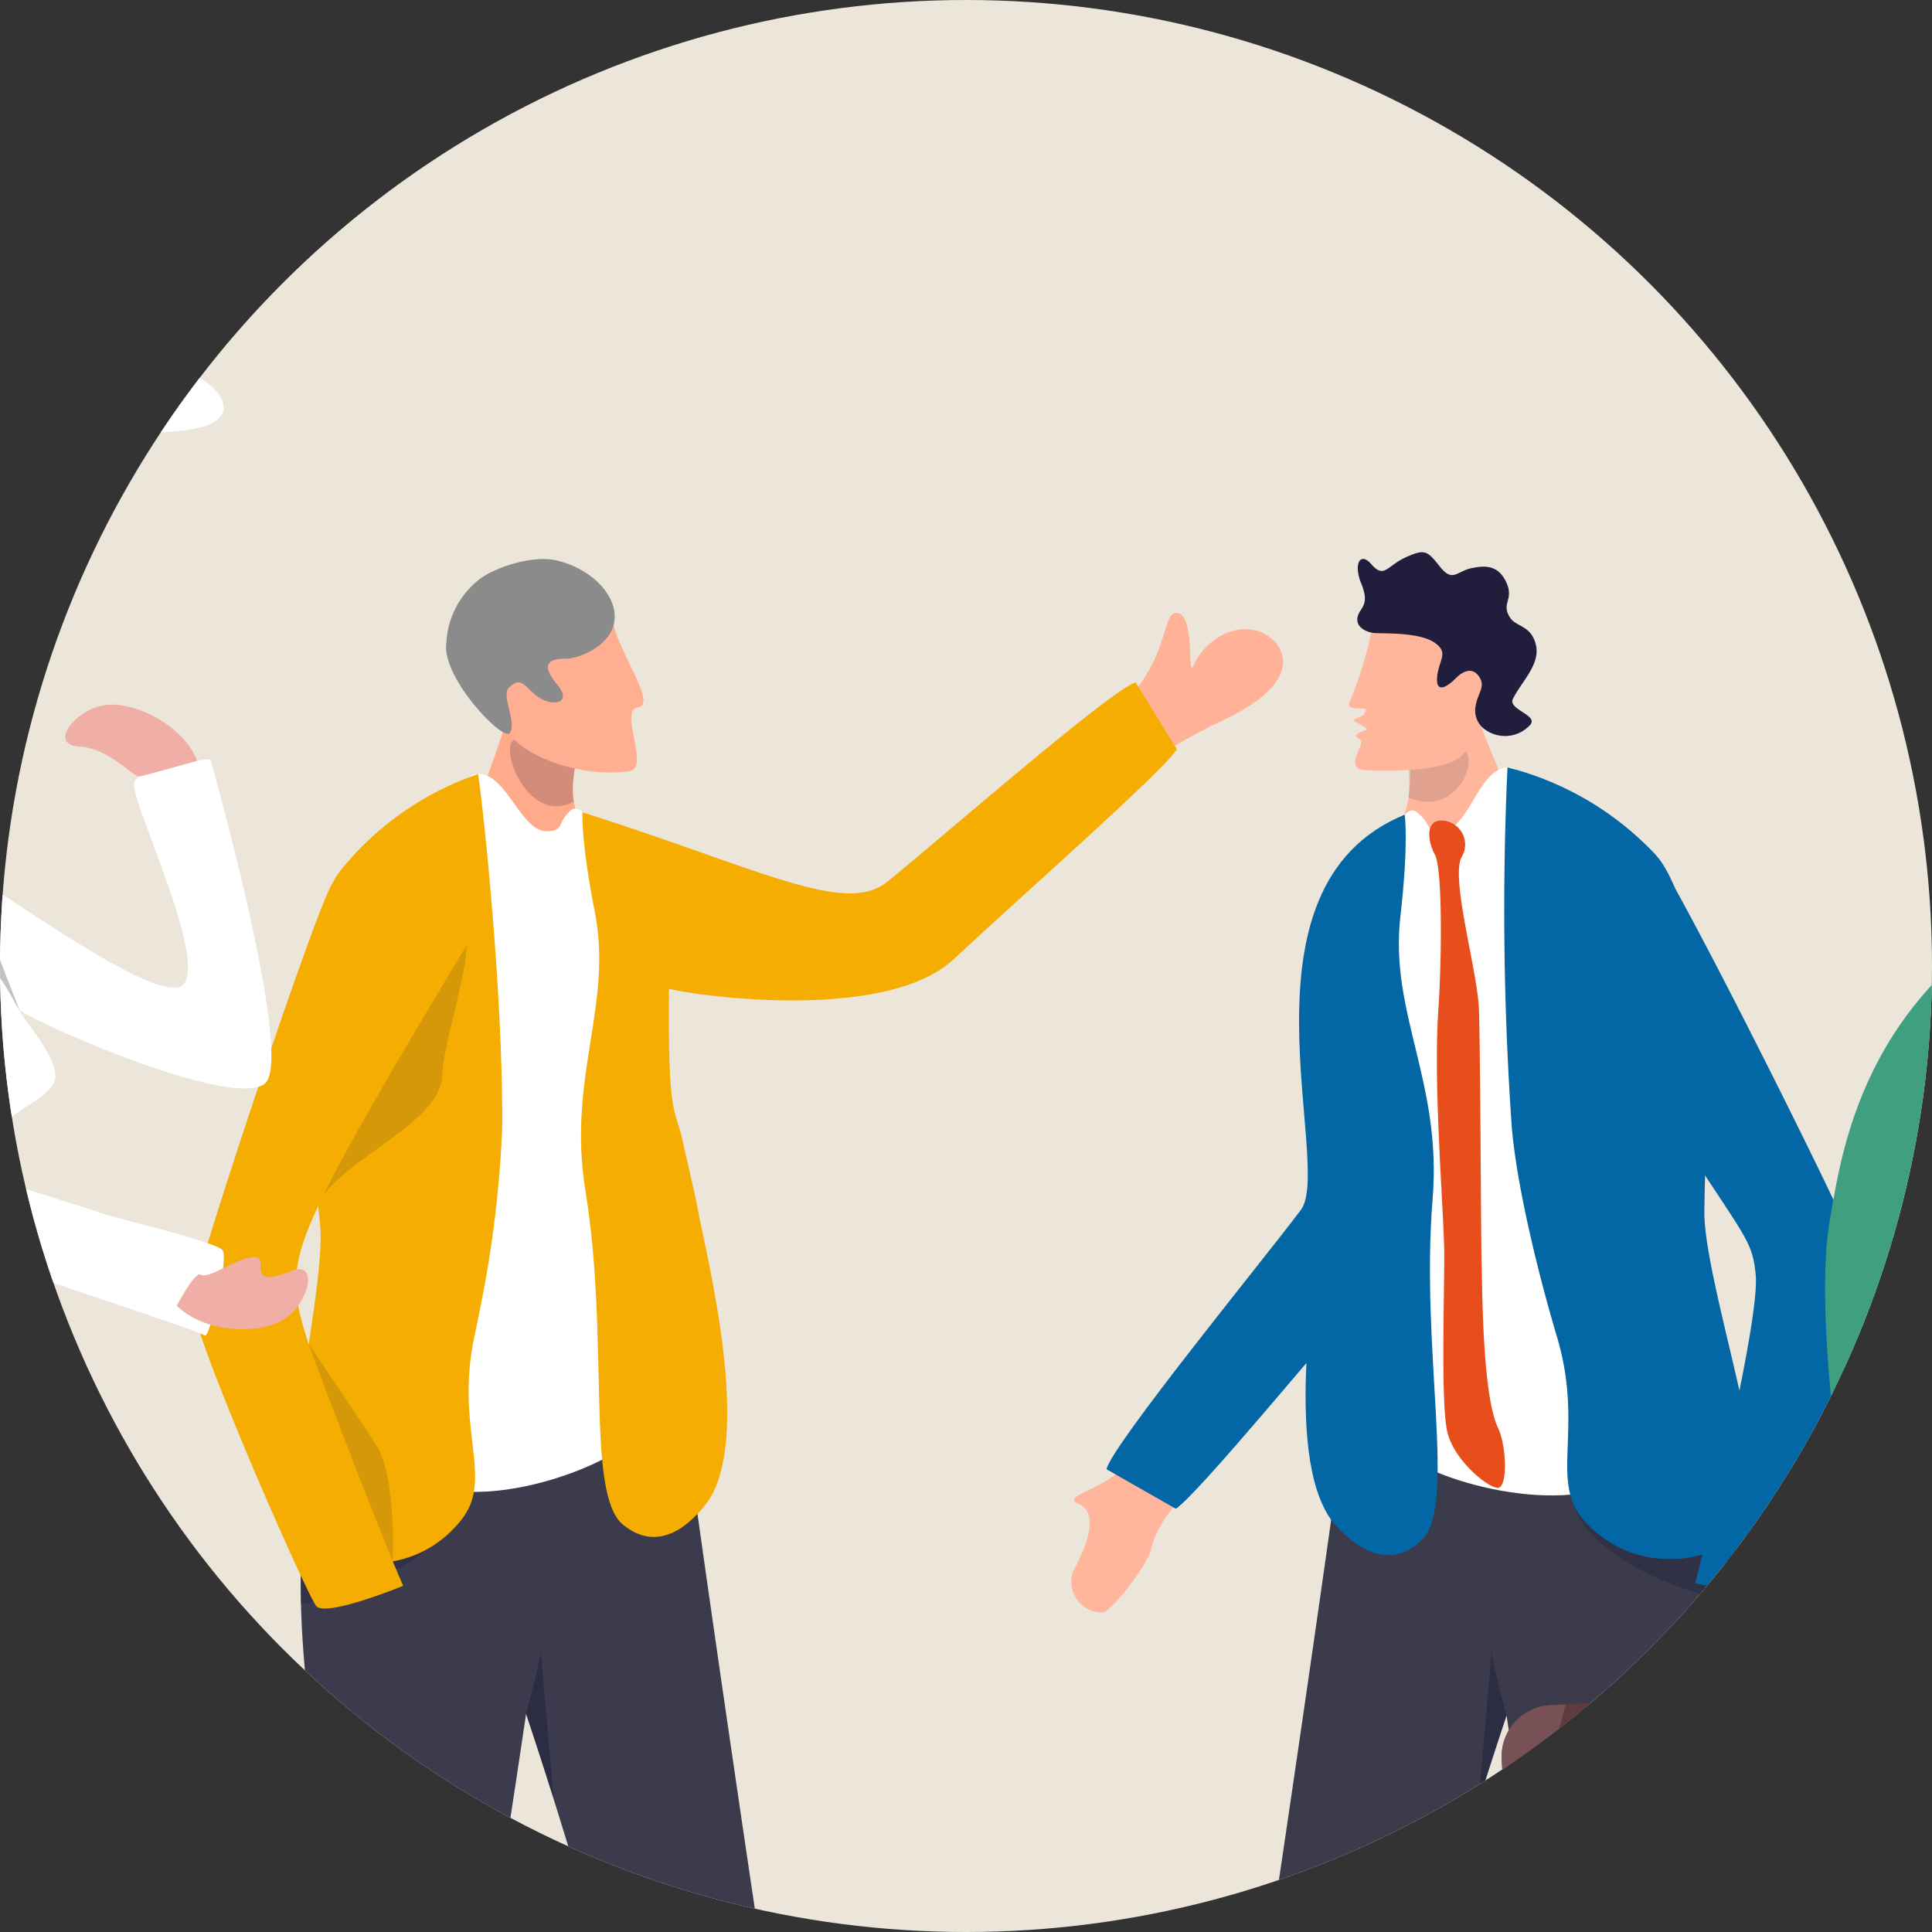
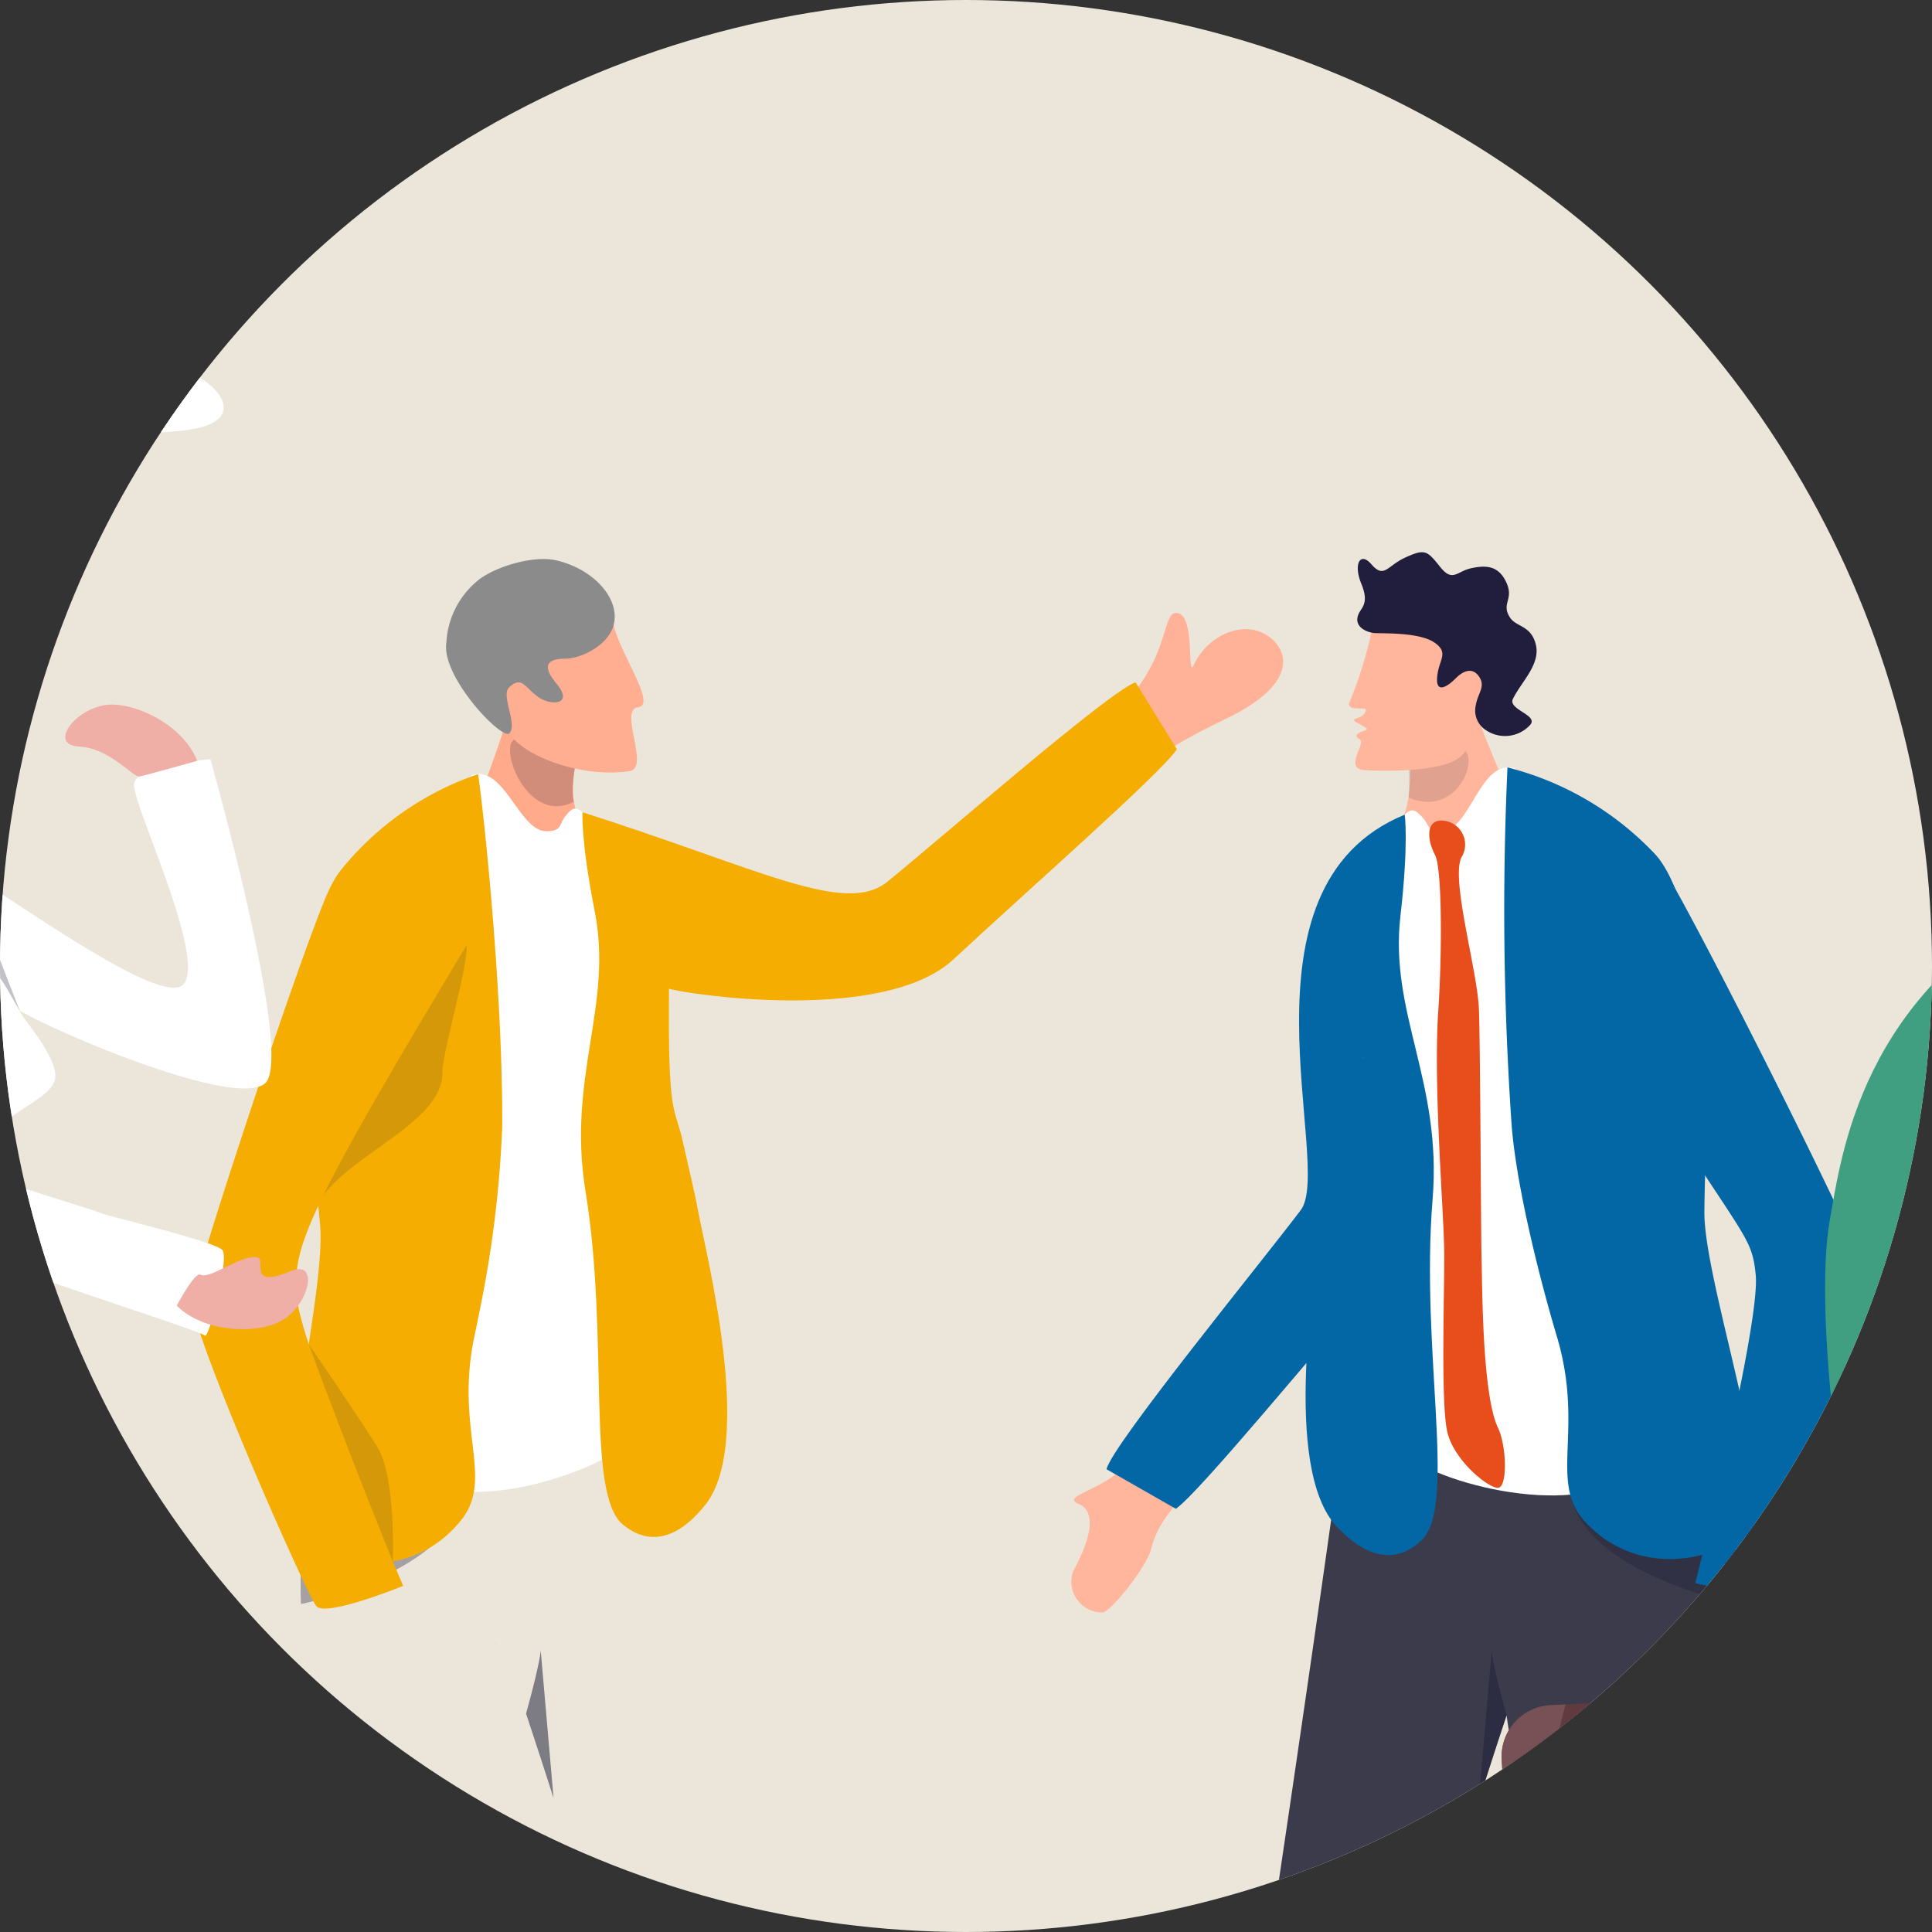
<svg xmlns="http://www.w3.org/2000/svg" width="180" height="180" viewBox="0 0 180 180">
  <rect x="0" y="0" width="180" height="180" fill="#333333" stroke="none" />
  <defs>
    <clipPath id="clip-path">
      <circle id="Ellipse_9" data-name="Ellipse 9" cx="90" cy="90" r="90" transform="translate(6770 5785)" fill="#fff" stroke="#707070" stroke-width="1" />
    </clipPath>
    <clipPath id="clip-path-2">
      <rect id="Rectangle_467" data-name="Rectangle 467" width="320" height="180" transform="translate(86.893 0.001)" fill="none" />
    </clipPath>
    <clipPath id="clip-path-3">
      <rect id="Rectangle_457" data-name="Rectangle 457" width="0.099" height="0.065" transform="translate(203.021 153.063)" fill="none" />
    </clipPath>
    <clipPath id="clip-path-4">
      <rect id="Rectangle_458" data-name="Rectangle 458" width="2.56" height="13.772" transform="translate(205.909 153.751)" fill="none" />
    </clipPath>
    <clipPath id="clip-path-5">
      <rect id="Rectangle_459" data-name="Rectangle 459" width="15.026" height="9.517" transform="translate(184.901 139.934)" fill="none" />
    </clipPath>
    <clipPath id="clip-path-6">
      <rect id="Rectangle_460" data-name="Rectangle 460" width="6.814" height="7.414" transform="translate(204.406 67.7)" fill="none" />
    </clipPath>
    <clipPath id="clip-path-7">
      <rect id="Rectangle_461" data-name="Rectangle 461" width="14.951" height="25.273" transform="translate(185.423 88.055)" fill="none" />
    </clipPath>
    <clipPath id="clip-path-8">
      <rect id="Rectangle_462" data-name="Rectangle 462" width="7.857" height="20.232" transform="translate(185.654 125.237)" fill="none" />
    </clipPath>
    <clipPath id="clip-path-9">
      <rect id="Rectangle_463" data-name="Rectangle 463" width="0.1" height="0.065" transform="translate(300.092 153.103)" fill="none" />
    </clipPath>
    <clipPath id="clip-path-10">
      <rect id="Rectangle_464" data-name="Rectangle 464" width="2.603" height="14.004" transform="translate(294.653 153.802)" fill="none" />
    </clipPath>
    <clipPath id="clip-path-11">
      <rect id="Rectangle_465" data-name="Rectangle 465" width="15.278" height="9.677" transform="translate(303.338 139.753)" fill="none" />
    </clipPath>
    <clipPath id="clip-path-12">
      <rect id="Rectangle_466" data-name="Rectangle 466" width="5.95" height="7.137" transform="translate(287.773 67.564)" fill="none" />
    </clipPath>
    <clipPath id="clip-path-13">
      <path id="Path_176" data-name="Path 176" d="M376.141,135.346l-.988,1.437,1.959.75,1.843-1.077a7.258,7.258,0,0,1,1.187-1.942.532.532,0,0,0-.143-.792,1.28,1.28,0,0,0-.383-.054c-1.359,0-3.475,1.678-3.475,1.678" fill="none" />
    </clipPath>
    <linearGradient id="linear-gradient" x1="-74.567" y1="22.217" x2="-74.368" y2="22.217" gradientUnits="objectBoundingBox">
      <stop offset="0" stop-color="#efaea6" />
      <stop offset="0.142" stop-color="#edafa6" />
      <stop offset="0.166" stop-color="#ebb1a7" />
      <stop offset="0.244" stop-color="#e4a19a" />
      <stop offset="0.297" stop-color="#df9490" />
      <stop offset="1" stop-color="#df9490" />
    </linearGradient>
    <clipPath id="clip-path-15">
      <rect id="Rectangle_469" data-name="Rectangle 469" width="3.595" height="4.627" transform="translate(350.904 74.92)" fill="none" />
    </clipPath>
    <clipPath id="clip-path-16">
      <rect id="Rectangle_470" data-name="Rectangle 470" width="3.593" height="5.4" transform="translate(144.18 71.668)" fill="none" />
    </clipPath>
    <clipPath id="clip-path-17">
-       <rect id="Rectangle_471" data-name="Rectangle 471" width="12.092" height="13.719" transform="translate(140.777 94.834)" fill="none" />
-     </clipPath>
+       </clipPath>
    <clipPath id="clip-path-18">
      <rect id="Rectangle_472" data-name="Rectangle 472" width="22.037" height="9.146" transform="translate(135.526 109.005)" fill="none" />
    </clipPath>
    <clipPath id="clip-path-19">
      <rect id="Rectangle_473" data-name="Rectangle 473" width="5.783" height="7.226" transform="translate(152.993 87.039)" fill="none" />
    </clipPath>
    <clipPath id="clip-path-20">
      <rect id="Rectangle_474" data-name="Rectangle 474" width="31.5" height="80.703" transform="translate(106.004 115.497)" fill="none" />
    </clipPath>
  </defs>
  <g id="l-localnav__sub_thumbnail" transform="translate(-73.649 -189)">
    <g id="Mask_Group_8" data-name="Mask Group 8" transform="translate(-6696.351 -5596)" clip-path="url(#clip-path)">
      <g id="Group_1119" data-name="Group 1119" transform="translate(6613.107 5785)">
        <rect id="Rectangle_456" data-name="Rectangle 456" width="320" height="180" transform="translate(86.893 0.001)" fill="#ece6da" />
        <g id="Group_227" data-name="Group 227">
          <g id="Group_226" data-name="Group 226" clip-path="url(#clip-path-2)">
-             <path id="Path_138" data-name="Path 138" d="M185.1,153.025c.09,1.369.213,2.859.384,4.49.639,6.119,1.92,26.749,1.452,39.842-.468,13.03.379,43.526.339,48.2,3.786,1.768,6.144,1.247,11.585.1,0,0,1.18-25.146,2.44-47.159,1.021-17.874,1.257-16.08,4.606-38.821l0,0c.035.106.785,2.331,1.875,5.753,2.333,7.305,6.224,20.069,8.063,29.3,2.868,14.4.986,51.865,2.226,53.168,3.709,2.32,10.019,2.6,11.731-.567,0,0,1.111-46.338-.153-53.608-.857-4.943-8.033-53.374-9.615-66.382,0,0-33.368-7.877-34.495,4.007a44.13,44.13,0,0,0-.2,4.43c.011,1.847-.1,3.557-.214,5.433a86.418,86.418,0,0,0-.026,11.816" fill="#3b3b4d" />
            <g id="Group_198" data-name="Group 198" opacity="0.46">
              <g id="Group_197" data-name="Group 197">
                <g id="Group_196" data-name="Group 196" clip-path="url(#clip-path-3)">
                  <path id="Path_139" data-name="Path 139" d="M203.021,153.109l.005.019a.867.867,0,0,0,.093-.065.775.775,0,0,0-.1.046" fill="#1f1f3b" />
                </g>
              </g>
            </g>
            <g id="Group_201" data-name="Group 201" opacity="0.54">
              <g id="Group_200" data-name="Group 200">
                <g id="Group_199" data-name="Group 199" clip-path="url(#clip-path-4)">
                  <path id="Path_140" data-name="Path 140" d="M205.909,159.671l0,0c.035.106,1.468,4.426,2.558,7.848l-1.2-13.772s.04.823-1.364,5.92" fill="#1f1f3b" />
                </g>
              </g>
            </g>
            <g id="Group_204" data-name="Group 204" opacity="0.35">
              <g id="Group_203" data-name="Group 203">
                <g id="Group_202" data-name="Group 202" clip-path="url(#clip-path-5)">
                  <path id="Path_141" data-name="Path 141" d="M184.939,149.451c.278-.062,13.189-2.812,14.987-9.516,0,0-11.211.906-14.8,1.274-.183,3.065-.286,6.506-.189,8.242" fill="#1f1f3b" />
                </g>
              </g>
            </g>
            <path id="Path_142" data-name="Path 142" d="M207.529,80.906l-6.835-1.614c-.2-3.1,2.312-8.387,3.145-11.462.641-2.361,4.4-7.147,4.4-7.147l2.164,6.305.822.906s-1.641,5.378-.594,7.778c.6,1.373.8,3.084,2.37,5.158,1.177,1.552-5.475.076-5.475.076" fill="#ffaa8b" />
            <g id="Group_207" data-name="Group 207" opacity="0.2">
              <g id="Group_206" data-name="Group 206">
                <g id="Group_205" data-name="Group 205" clip-path="url(#clip-path-6)">
                  <path id="Path_143" data-name="Path 143" d="M211.22,68.82s-1.391,3.866-.867,5.877c-4.1,2.107-6.736-4.388-5.733-5.625.627-.773,3.936-1.371,3.936-1.371Z" fill="#191939" />
                </g>
              </g>
            </g>
            <path id="Path_144" data-name="Path 144" d="M261.414,65.773c4.635-4.671,3.649-9,5.233-8.65,1.641.359.809,6.308,1.471,4.82.9-2.025,3.286-3.744,5.66-3.237,2.447.523,5.529,4.349-2.655,8.255s-9.375,6.193-9.375,6.193Z" fill="#ffb297" />
            <path id="Path_145" data-name="Path 145" d="M200.8,72.242c3.054-1.1,4.424,5.177,6.973,5.2,1.547.016,1.157-.657,1.83-1.447.415-.486.8-1.026,1.558-.322,15.476,14.327,3.289,54.125,5.312,56.7,1.655,2.1-10.163,7.8-17.942,6.408-10.668-1.909-10.882-13.8-10.741-16.089s4.13-41.234,4.13-41.234,4.522-4.549,8.88-9.216" fill="#fff" />
            <path id="Path_146" data-name="Path 146" d="M262.7,63.581c-2.243.607-18.653,14.961-23.152,18.58-3.94,3.166-11.749-1.182-28.385-6.484,0,0-.172,2.6,1.142,9.239,1.735,8.78-2.6,15.426-.861,26.076,2.251,13.774-.01,28.168,3.492,31.058,2.041,1.684,4.714,1.844,7.663-1.842,4.639-5.8.052-23.412-.711-27.617-.3-1.638-.85-3.833-1.352-6.114-.783-3.571-1.422-2-1.316-14.363,1.377.466,19.97,3.367,26.532-2.757,6.457-6.027,19.416-17.4,20.784-19.552" fill="#f4ad00" />
            <path id="Path_147" data-name="Path 147" d="M185.277,143.987c4.8,2.654,10.9,2.307,14.609-2.4,3.077-3.906-.645-8.41,1.217-17.138.148-.694.307-1.468.469-2.3a104.925,104.925,0,0,0,2.111-17.137c.011-2.177-.033-4.474-.114-6.8-.4-11.2-1.7-23.17-2.13-26.089a28.014,28.014,0,0,0-12.834,9c-2.318,2.907-3.334,10.9-3.188,16.683.05,1.9.107,3.419.176,4.7.138,2.628.315,4.26.524,6.047.178,1.514.378,3.142.6,5.579.61,6.727-5.181,27.794-1.438,29.863" fill="#f4ad00" />
            <g id="Group_210" data-name="Group 210" opacity="0.15">
              <g id="Group_209" data-name="Group 209">
                <g id="Group_208" data-name="Group 208" clip-path="url(#clip-path-7)">
                  <path id="Path_148" data-name="Path 148" d="M191.27,90.255c1.476,7.318-8.474,18.148-5.17,23.073.968-4.972,11.978-8.2,12-13.285.01-2.177,2.349-9.658,2.268-11.988Z" fill="#1f1f3b" />
                </g>
              </g>
            </g>
            <path id="Path_149" data-name="Path 149" d="M200.372,88.055c-15.481,25.734-16.117,28.173-15.842,32.681s9.924,27.014,9.924,27.014-7.187,2.944-8.091,1.885-11.846-25.864-11.57-28.517,11.329-35.9,12.977-38.637,10.04-6.4,10.6-2.027a30.354,30.354,0,0,0,2,7.6" fill="#f4ad00" />
            <path id="Path_150" data-name="Path 150" d="M214.062,58.194c.548,2.674,4.089,7.494,2.264,7.705s1.164,5.649-.77,5.943c-4.687.717-10.456-1.615-11.337-3.814s-1.313-8.579-1.313-8.579Z" fill="#ffae91" />
            <path id="Path_151" data-name="Path 151" d="M209.537,61.368c1.5,0,4.06-1.251,4.536-3.171.606-2.443-1.894-5.187-5.347-5.988-2.259-.524-5.981.7-7.4,1.95a8.005,8.005,0,0,0-2.848,5.735c-.48,3.192,5.254,9.178,5.891,8.408.744-.9-.824-3.5-.052-4.244,1.165-1.124,1.455-.052,2.651.832,1.276.943,3.4.756,1.792-1.168s-.58-2.351.782-2.354" fill="#8b8b8b" />
            <g id="Group_213" data-name="Group 213" opacity="0.15">
              <g id="Group_212" data-name="Group 212">
                <g id="Group_211" data-name="Group 211" clip-path="url(#clip-path-8)">
                  <path id="Path_152" data-name="Path 152" d="M185.654,125.237c4.038,10.944,7.833,20.232,7.833,20.232s.325-7.832-1.464-10.7-6.369-9.528-6.369-9.528" fill="#1f1f3b" />
                </g>
              </g>
            </g>
            <path id="Path_153" data-name="Path 153" d="M270.448,134.6a30.756,30.756,0,0,1-3.194,4.613c-1.609,1.845-2.61,3.117-3.107,5.1-.441,1.76-3.82,5.874-4.5,5.915a2.874,2.874,0,0,1-2.791-3.8c2.039-3.784,1.967-5.718.476-6.342-1.681-.7,2.666-1.366,4.46-3.649,1.565-1.99,2.5-4.59,3.376-5.243s5.282,3.4,5.282,3.4" fill="#ffb69c" />
            <path id="Path_154" data-name="Path 154" d="M318.412,153.064c-.092,1.392-.217,2.907-.39,4.566-.65,6.222-1.953,27.2-1.477,40.512.476,13.248-.385,44.258-.344,49.006-3.85,1.8-6.248,1.268-11.78.1,0,0-1.2-25.569-2.481-47.953-1.039-18.174-1.278-16.349-4.684-39.474l0,0c-.035.108-.8,2.37-1.906,5.849-2.372,7.429-6.329,20.407-8.2,29.793-2.916,14.645-1,52.737-2.263,54.062-3.772,2.359-10.188,2.639-11.928-.576,0,0-1.13-47.118.155-54.51.871-5.026,8.168-54.271,9.777-67.5,0,0,33.928-8.01,35.074,4.073a44.8,44.8,0,0,1,.2,4.5c-.011,1.878.1,3.617.218,5.525a88,88,0,0,1,.026,12.014" fill="#3b3b4c" />
            <g id="Group_216" data-name="Group 216" opacity="0.46">
              <g id="Group_215" data-name="Group 215">
                <g id="Group_214" data-name="Group 214" clip-path="url(#clip-path-9)">
                  <path id="Path_155" data-name="Path 155" d="M300.192,153.149l0,.019a.822.822,0,0,1-.1-.066.888.888,0,0,1,.1.047" fill="#1f1f39" />
                </g>
              </g>
            </g>
            <g id="Group_219" data-name="Group 219" opacity="0.54">
              <g id="Group_218" data-name="Group 218">
                <g id="Group_217" data-name="Group 217" clip-path="url(#clip-path-10)">
                  <path id="Path_156" data-name="Path 156" d="M297.256,159.822l0,0c-.035.107-1.492,4.5-2.6,7.98l1.216-14s-.041.837,1.387,6.02" fill="#1f1f39" />
                </g>
              </g>
            </g>
            <g id="Group_222" data-name="Group 222" opacity="0.35">
              <g id="Group_221" data-name="Group 221">
                <g id="Group_220" data-name="Group 220" clip-path="url(#clip-path-11)">
                  <path id="Path_157" data-name="Path 157" d="M318.579,149.43c-.282-.063-13.411-2.859-15.241-9.676,0,0,11.4.921,15.048,1.3.186,3.116.292,6.614.193,8.38" fill="#1f1f39" />
                </g>
              </g>
            </g>
            <path id="Path_158" data-name="Path 158" d="M291.879,80.9l6.8-2.193c-.046-3.161-3.624-9.669-4.219-12.479-.652-3.083-5.114-3.483-5.114-3.483l-1.514,4.282.165.542s.716,5.425-.15,7.943c-.495,1.44-.1,3.527-1.519,5.757-1.067,1.669,5.555-.369,5.555-.369" fill="#ffb69c" />
            <g id="Group_225" data-name="Group 225" opacity="0.14">
              <g id="Group_224" data-name="Group 224">
                <g id="Group_223" data-name="Group 223" clip-path="url(#clip-path-12)">
                  <path id="Path_159" data-name="Path 159" d="M287.772,68.73a19.514,19.514,0,0,1,.347,5.581c4.33,1.8,6.424-3.166,5.306-4.338a30.98,30.98,0,0,0-3.212-2.409Z" fill="#1f1f39" />
                </g>
              </g>
            </g>
            <path id="Path_160" data-name="Path 160" d="M297.987,71.575c-3.185-.871-4.062,5.607-6.643,5.843-1.567.142-1.226-.572-1.973-1.318-.46-.459-.892-.975-1.605-.2-14.519,15.782,1.077,55.126-.764,57.9-1.506,2.266,10.936,7.077,18.707,5.032,10.657-2.8,9.9-14.877,9.575-17.181s-7.545-41.456-7.545-41.456-4.955-4.243-9.752-8.618" fill="#fff" />
            <path id="Path_161" data-name="Path 161" d="M324.741,155.894l.267,4.417a.038.038,0,0,1-.036.041l-1.355.082a.038.038,0,0,1-.041-.036l-.188-3.113c-.072-1.191-.811-2.115-1.65-2.065l-5.443.329c-.84.051-1.462,1.058-1.39,2.249l.188,3.112a.038.038,0,0,1-.036.041l-1.355.082a.039.039,0,0,1-.041-.036l-.267-4.417c-.1-1.592.736-2.939,1.859-3.006l7.281-.44c1.123-.068,2.111,1.169,2.207,2.76" fill="#201b2c" />
            <path id="Path_162" data-name="Path 162" d="M316.612,145.86a.039.039,0,0,0-.031.034c-.186,1.635-.638,1.213-1.18,3.359s-2.3,5.183-1.186,5.492,1.945-1,2.482-1.275-.672,1.016.007,2.038,3.481,1.558,4.728.714a5.516,5.516,0,0,0,2.106-4.657c.013-2.143-1.094-5.026-1.327-5.96-.224-.895-5.191.166-5.6.255" fill="#ffb69c" />
            <path id="Path_163" data-name="Path 163" d="M316.722,153.484a.039.039,0,0,1,.04.047l-.468,2c-.84.051-1.462,1.058-1.39,2.249l.188,3.112a.038.038,0,0,1-.036.041l-1.354.082a.038.038,0,0,1-.041-.036l-.268-4.417c-.1-1.591.735-2.939,1.859-3.007Z" fill="#201b2c" />
            <path id="Path_164" data-name="Path 164" d="M296.8,163.832l1.124,20.5a2.248,2.248,0,0,0,2.367,2.121l.028,0,36.638-1.539c4.131-.226,3.944-3.142,3.878-4.358l-.484-19.41a4.906,4.906,0,0,0-5.015-4.115L302.755,158.8l-1.223.065a4.794,4.794,0,0,0-4.734,4.968" fill="#603a3e" />
            <path id="Path_165" data-name="Path 165" d="M296.8,163.832l1.124,20.5a2.248,2.248,0,0,0,2.367,2.121.038.038,0,0,0,.035-.028,16.138,16.138,0,0,0,.146-6.169c-.885-7.284.754-15.683,2.271-21.41a.038.038,0,0,0-.039-.048l-1.17.062a4.794,4.794,0,0,0-4.734,4.968" fill="#775155" />
            <path id="Path_166" data-name="Path 166" d="M259.983,136.883c.541-2.3,14.579-19.458,18.105-24.152,3.086-4.11-6.751-30.1,9.678-36.829,0,0,.387,2.617-.4,9.457-1.043,9.04,3.893,15.423,3,26.359-1.159,14.144,2.306,28.548-1.008,31.763-1.931,1.874-4.627,2.253-7.916-1.242-5.175-5.5-1.961-23.725-1.53-28.05.167-1.684.548-3.954.871-6.306.5-3.683,1.388-7.884,3.113-9.42-1.357.584,7.724,13.457,1.72,20.331-5.908,6.765-17.029,20.316-19.172,21.778" fill="#0267a4" />
            <path id="Path_167" data-name="Path 167" d="M319.572,143.028c-4.643,3.081-10.853,3.225-15-1.247-3.439-3.707-.033-8.574-2.63-17.269-1.442-4.826-3.685-13.477-4.2-19.493a292.093,292.093,0,0,1-.4-33.521,28.492,28.492,0,0,1,13.741,8.073c2.585,2.757,4.266,10.777,4.588,16.648.1,1.927.17,3.474.206,4.783.075,2.674.028,4.344-.039,6.172-.056,1.549-.128,3.215-.152,5.7-.068,6.868,7.516,27.749,3.892,30.152" fill="#0267a4" />
            <path id="Path_168" data-name="Path 168" d="M291.139,76.448a2.238,2.238,0,0,1,1.927,3.407c-1.046,1.991,1.479,10.565,1.615,14.169s.182,21.252.254,23.615c.062,2.026.042,12.3,1.519,15.379.81,1.687.9,5.479.041,5.593s-4.124-2.51-4.756-5.184-.261-13.139-.292-16.763c-.032-3.775-1.032-15.476-.555-22.457.347-5.076.385-13.275-.308-14.568s-.891-3.151.555-3.191" fill="#e84e1b" />
            <path id="Path_169" data-name="Path 169" d="M302.432,88.142c16.612,27.815,17.589,26.068,18.037,30.638s-5.626,28.717-5.626,28.717,7.688,1.8,8.426.593,7.74-27.871,7.038-30.49-17.2-35.551-19.291-38.035-11.052-3.483-10.918.993a15.029,15.029,0,0,0,2.334,7.584" fill="#0267a4" />
            <path id="Path_170" data-name="Path 170" d="M284.668,58.865a37.868,37.868,0,0,1-2.006,6.464c-.264.5.115.683.827.677.6,0,.825,0,.527.466-.326.511-1.25.418-.884.747.168.151,1.3.6,1.065.779-.1.076-.994.295-.934.581.071.338.516.133.412.75s-1.285,2.312.32,2.419,7.49.266,9.092-1.364,4.5-8.41,4.479-8.614-2.3-3.372-2.519-3.648-7.649-1.559-7.447-1.58-2.877,1.133-2.932,2.323" fill="#ffb69c" />
            <path id="Path_171" data-name="Path 171" d="M285.029,58.986c-.88-.046-2.271-.7-1.411-2.055.322-.507.744-1,.1-2.561-.741-1.8-.11-3.011.93-1.812,1.22,1.405,1.445.161,3.222-.637s1.987-.629,3.177.871,1.544.444,2.926.146,2.549-.244,3.273,1.352-.544,1.926.346,3.267c.573.864,1.946.7,2.389,2.49.455,1.838-1.316,3.432-2.126,5.05-.525,1.049,2.53,1.527,1.545,2.5a3.172,3.172,0,0,1-4.064.431,2.159,2.159,0,0,1-.953-2.293c.176-1.161.993-1.78.265-2.761-.743-1-1.744-.165-2.105.2-.834.847-1.9,1.481-1.752-.123s1.138-2.213-.239-3.176-4.646-.846-5.526-.892" fill="#211d3d" />
            <path id="Path_172" data-name="Path 172" d="M346.966,147.213l-2.807,4.167a1.477,1.477,0,0,0-.217.5c-.5,2.24-3.928,17.68-5.09,22.956-.008.038-.015.074-.02.112-.614,4.416-2.107,15.384-1.507,18.93,1.219,7.205,34,43.922,35.288,45.992s1.505,4.212.538,8.213c-.01.04-.021.08-.034.119a1.474,1.474,0,0,0,2.537,1.4l4.387-5.33a1.475,1.475,0,0,0,.238-.41l1.5-3.906a1.474,1.474,0,0,0-.2-1.423s-31.156-40.977-31.688-44.764,6.558-29.166,6.558-29.166c.136-.421,2.364-.434,2.777-.592,1.431-.549,4.835-2.846,5.44-12.333.182-2.851-4.485-5.683-5.983-6.517a1.47,1.47,0,0,0-.949-.165l-9.772,1.579a1.475,1.475,0,0,0-.987.632" fill="#efaea6" />
            <path id="Path_173" data-name="Path 173" d="M353.657,150.054s5.906,89.713,5.269,93.976-1.782,4.911-2.911,6.077l-3.556,4.256,7.2,2.307,5.5-5.15s2.177-48.724,2.03-53.319,5.377-29.73,5.377-29.73c.041-1.178,1.184-11.1,1.831-12.083,1.722-2.623,2.707-18.775-5.214-17.388-13.025,2.279-15.523,11.054-15.523,11.054" fill="#efaea6" />
            <path id="Path_174" data-name="Path 174" d="M344.391,128.688c-1.871,26.241-10.338,50.026-8.2,51.567,2.694.9,8.5-3.885,16.26-.588,8.684,3.687,21.817,7.131,23.108,4.6,1.45-2.838-4.421-6.961-3.605-12.982,1.087-8.022,8.429-18.992,8.41-24.713-.025-7.746-9.194-21.056-9.194-21.056s-16.707,7.432-26.78,3.17" fill="#3b3b4c" />
            <path id="Path_175" data-name="Path 175" d="M355,81.282l-4.36,1.232-7.873,25.194s1.323,15.117,4.518,20.55c4.158,7.071,19.131.321,18.6-1.281-4.913-14.694-5.374-45.411-5.374-45.411Z" fill="#fff" />
          </g>
        </g>
        <g id="Group_229" data-name="Group 229">
          <g id="Group_228" data-name="Group 228" clip-path="url(#clip-path-13)">
            <rect id="Rectangle_468" data-name="Rectangle 468" width="5.032" height="5.991" transform="matrix(0.248, -0.969, 0.969, 0.248, 374.225, 137.295)" fill="url(#linear-gradient)" />
          </g>
        </g>
        <g id="Group_249" data-name="Group 249">
          <g id="Group_248" data-name="Group 248" clip-path="url(#clip-path-2)">
            <path id="Path_177" data-name="Path 177" d="M374.328,129.53s-2.995,4.607-3.056,5.088a4.727,4.727,0,0,0-.255,2.9c.332.974,2.306,2.3,4.687,1.93a31.568,31.568,0,0,0,5.727-3.689c-.858-.528-2.138-.454-4.182.9a31,31,0,0,1,.936-5.2l1.091-1.833-2.881-1.607Z" fill="#efaea6" />
            <path id="Path_178" data-name="Path 178" d="M360.441,81.236c9.554,3.2,30.447,22.365,30.3,27.449-.16,5.5-12.154,24.025-12.154,24.025-4.452-3.836-5.078-3.45-5.078-3.45s8.558-17.266,8.194-19.483c-.514-3.137-8.023-10.422-10.416-8.541S366,114.547,368.28,119.681s4.976,5.691,4.524,8.359-14.707,11.213-16,9.769,2.067-20.423.833-24.577c-1.1-3.7-6.007-9.4-3.47-14.445s6.276-17.551,6.276-17.551" fill="#419f81" />
            <path id="Path_179" data-name="Path 179" d="M335.418,141.546c.188,4.788,3.386,7.559,2.309,8.7s-2.34-1.749-2.777.4-2.659,11.592-3.93,6.749S331,140.884,331,140.884Z" fill="#f5b1b4" />
            <path id="Path_180" data-name="Path 180" d="M348.156,83.463c-17.919,8.917-19.7,24.242-20.766,30.1-1.708,9.416,1.9,30.521,1.9,30.521,1.608,1.876,7.487-.065,7.487-.065,2.3-3.353-.844-14.706-1.412-21.41-.382-4.513,2.58-16.943,4.194-13.265s4.2,24.151,2.543,26.913,5.484,1.407,6.489-1.625c3.027-9.141-6.266-25.737-4.083-31.583S348.7,96.3,349.44,90.909c.7-5.077,1.2-8.394,1.2-8.394Z" fill="#419f81" />
            <path id="Path_181" data-name="Path 181" d="M350.6,74.969c1.1,4.853.863,7.376.075,8.751s-.471,9.434,1.091,9.36c.773-.036,3.336-4.324,4.986-5.533s3.43-6.069,3.43-6.069-3.618-6.147-6.113-11.292-3.469,4.783-3.469,4.783" fill="#f5b1b4" />
            <g id="Group_232" data-name="Group 232" opacity="0.28">
              <g id="Group_231" data-name="Group 231">
                <g id="Group_230" data-name="Group 230" clip-path="url(#clip-path-15)">
                  <path id="Path_182" data-name="Path 182" d="M351.3,79.547c-.039-.643-.12-1.358-.247-2.155-.042-.28-.092-.569-.148-.871a1.909,1.909,0,0,1,.848-.541,2.423,2.423,0,0,0,1.323-.768c.583-.724,1.8-.021,1.309,1.205a8.886,8.886,0,0,1-3.085,3.13" fill="#1f1f39" />
                </g>
              </g>
            </g>
            <path id="Path_183" data-name="Path 183" d="M346.977,64.319c-1.272,4.177-3.46,6.076-1.946,6.45,1.144.282-1.307,8.905,2.971,7.741,4.252-1.155,7.788-3.4,8.034-7.979s.51-7.257.51-7.257Z" fill="#f5b1b4" />
            <path id="Path_184" data-name="Path 184" d="M348.166,64.266c2.764.063,1.8,3.736,2.663,4.5a1.49,1.49,0,0,0,1.972-.434c.3-.666,1.287-.886,2.3-.422,1.222.556.213,2.034-.263,3.015a2.974,2.974,0,0,0,.433,2.424c.785,1.554-.621,3.147,1.7,3.263.987.05,2.237-4.719,3.957-5.43.768,1.56,2.484,2.43,4.641-.1,1.9-2.221-.848-4.166-2.655-5.2,1.39-.3,7.005-1.859,3.772-6.647-2.486-4.252-8.532-1.262-8.445,1.117-2.333-.134-2.588-2.067-7.36-1.156-5.416,1.034-5.273,5.094-4.492,6.765.319.682,1.019-1.71,1.772-1.693" fill="#1f1f39" />
-             <path id="Path_185" data-name="Path 185" d="M144.733,172.546c1.586,8.816,2.113,16.414.414,23.295s-13.039,48.594-12.331,49.834,3.464,6.488,4.036,7.808-13.691-4.29-13.575-6.933.893-1.256,2.558-5.137,3.864-17.938,4.18-20.882.473-32.233,1.539-35.453,13.179-12.532,13.179-12.532" fill="#f5b1b4" />
            <path id="Path_186" data-name="Path 186" d="M148.88,177.139c.035,1.3.915,8.086,2.044,16.249.338,2.455.7,5.036,1.068,7.626,1.692,11.918,3.517,24.088,3.894,25.606.736,2.945,3.565,17.252,3.3,21.576s-1.522,3.267-.7,5.851,19.422.3,18.387-.766-8.149-2.52-9.289-3.46c-.774-.641-2.137-28.971-3.174-49.349-.139-2.735-.271-5.327-.4-7.688-.314-5.953-.577-10.449-.755-12.108-.77-7.223-3.937-5.342-9.918-5.451,0,0-4.558-1.563-4.465,1.914" fill="#f5b1b4" />
            <path id="Path_187" data-name="Path 187" d="M106,190.878c3.694,4.749,15.7,1.513,20.093,4.007a18.473,18.473,0,0,0,3.471,1.315c5.413,1.607,14.685,3.217,18.537,2.3,4.949-1.175,9.887-6.054,21.547.628,3.183-10.747-3.136-58.475-8.188-71.067v0a14.677,14.677,0,0,0-.8-1.7s-12.962-8.032-24.529-2.428a20.47,20.47,0,0,0-5.614,4.052c-.028.042-.058.087-.084.13C118.294,146.619,127.169,166.5,106,190.878" fill="#0267a5" />
            <path id="Path_188" data-name="Path 188" d="M175.988,124.438c.375.314,2.29-7.214,1.62-7.979-.693-.79-10.071-3-11.106-3.372-3.252-1.183-13.9-4.052-18.569-6.964-3.4-2.119-5.846-2.875-15.817-9.187,4.751,5.178,3.5,14.183,2.973,18.561a26.157,26.157,0,0,1-4.563,12.486c-.028.043-.058.087-.085.13-.789,1.43,3.761,2.151,9.59,2.365,8.6.314,19.975-.47,21.137-1.705a1.37,1.37,0,0,0,.3-.709c.659-3.879-5.417-18.871-5.255-21.444.176-2.777,5.324-3.947,5.8-6.076s-4.178-6.923-3.071-6.275c3.463,2.024,19.792,8.974,22.625,6.683s-5.073-30.223-5.073-30.223-6.86.555-7.112,2.276,6.648,15.9,4.661,18.638-18.884-10.084-24.415-13.064a49.175,49.175,0,0,0-7.869-.741c-2.571.157-9.534,5.206-11.383,7.478-2.059,2.528-.082,12.7,2.258,21.049,1.371,4.891,42.309,17.193,43.36,18.073" fill="#fff" />
            <path id="Path_189" data-name="Path 189" d="M147.773,72.871c-1.072,4.443-.884,6.763-.179,8.037s1.446,4.315.013,4.227a26.337,26.337,0,0,1-6.352-3.125,8.842,8.842,0,0,1-2.364-3.28s3.4-5.6,5.755-10.294,3.127,4.435,3.127,4.435" fill="#f5b1b4" />
            <g id="Group_235" data-name="Group 235" opacity="0.28">
              <g id="Group_234" data-name="Group 234">
                <g id="Group_233" data-name="Group 233" clip-path="url(#clip-path-16)">
                  <path id="Path_190" data-name="Path 190" d="M147.076,77.067c.044-.59.127-1.245.254-1.976.042-.256.388-1.944.443-2.22a2.655,2.655,0,0,0-.923-.65c-.346-.071-1.064-.007-1.381-.412-.526-.673-1.626,1.213-1.187,2.345a8.154,8.154,0,0,0,2.794,2.913" fill="#1f1f39" />
                </g>
              </g>
            </g>
            <path id="Path_191" data-name="Path 191" d="M175.262,70.885c-1.336-3.439-6-5.567-8.55-5.2-2.873.411-5.333,3.719-2.451,3.868s5.065,2.923,5.649,2.795,5.352-1.461,5.352-1.461" fill="#efaea6" />
            <path id="Path_192" data-name="Path 192" d="M173.361,121.644c2.609,2.608,7.733,2.676,9.922,1.314,2.463-1.534,3.344-5.645.683-4.528-4.157,1.745-2.16-1.176-3.128-1.3-1.614-.205-4.435,2.125-5.266,1.626-.517-.311-2.211,2.886-2.211,2.886" fill="#efaea6" />
            <g id="Group_238" data-name="Group 238" opacity="0.28">
              <g id="Group_237" data-name="Group 237">
                <g id="Group_236" data-name="Group 236" clip-path="url(#clip-path-17)">
                  <path id="Path_193" data-name="Path 193" d="M152.869,108.553c-9.782-6.434-11.1-7.7-11.449-13.719-1.28,4.931-.342,6.339.19,7.263s7.617,4.736,11.259,6.456" fill="#1f1f39" />
                </g>
              </g>
            </g>
            <g id="Group_241" data-name="Group 241" opacity="0.28">
              <g id="Group_240" data-name="Group 240">
                <g id="Group_239" data-name="Group 239" clip-path="url(#clip-path-18)">
                  <path id="Path_194" data-name="Path 194" d="M157.563,118.148c.123-.05-21.918-8.729-21.931-9.143-.044.96-.047,1.711-.106,2.3.676-.137,21.634,7,22.037,6.839" fill="#1f1f39" />
                </g>
              </g>
            </g>
            <g id="Group_244" data-name="Group 244" opacity="0.28">
              <g id="Group_243" data-name="Group 243">
                <g id="Group_242" data-name="Group 242" clip-path="url(#clip-path-19)">
                  <path id="Path_195" data-name="Path 195" d="M152.993,87.039c4.257,4.044,3.972,4.093,5.783,7.226-1.416-3.58-2.115-5.462-2.115-5.462s-2.708-1.683-3.668-1.764" fill="#1f1f39" />
                </g>
              </g>
            </g>
            <g id="Group_247" data-name="Group 247" opacity="0.16">
              <g id="Group_246" data-name="Group 246">
                <g id="Group_245" data-name="Group 245" clip-path="url(#clip-path-20)">
                  <path id="Path_196" data-name="Path 196" d="M106,190.878c3.694,4.749,15.7,1.513,20.093,4.007a18.473,18.473,0,0,0,3.471,1.315c8.578-18.01,8.75-45.883,7.156-65.912-.177-2.223-.374-4.351-.585-6.356-.331-3.14-.693-5.981-1.05-8.435a26.182,26.182,0,0,1-4.564,12.487c-.028.042-.058.087-.084.13C118.294,146.619,127.169,166.5,106,190.878" fill="#1f1f39" />
                </g>
              </g>
            </g>
            <path id="Path_197" data-name="Path 197" d="M147.531,61.084c2.439,3.183,4.933,4.112,3.752,4.921-.894.612,3.993,7.239-.063,7.616-4.029.376-7.794-.418-9.48-4.275s-2.777-6.079-2.777-6.079Z" fill="#f5b1b4" />
            <path id="Path_198" data-name="Path 198" d="M148.392,61.588c-.641,2.237-2.241,3.625-2.744,4.559a1.369,1.369,0,0,1-1.836.261c-.473-.476-1.392-.347-2.118.379-.871.873.472,1.819,1.2,2.509a2.262,2.262,0,0,1,.409,2.225c-.939,2.688,3.685,7.725-10.113,14.209a39,39,0,0,1-10.821,3.1c-7.172,1-13.389,0-14.137-2-.544-1.458,2.062-4.547,4.177-5.855s3.31,0,4.919-1.075c1.843-1.226-1.98-5.351,3.892-7.113s6.585-.5,8.242-1.865,1.782-12.439,8.967-13.792c4.977-.937,7.664.781,8.846,1.926.5.481,1.309,1.864,1.119,2.529" fill="#1f1f39" />
            <path id="Path_199" data-name="Path 199" d="M328.421,21.279a58.238,58.238,0,0,1-15.508-1.166,3.831,3.831,0,0,1-2.176-.989,2.511,2.511,0,0,1,.309-3.325,4.3,4.3,0,0,1,3.429-1,6.3,6.3,0,0,0,2.343.069,5.063,5.063,0,0,0,2.2-1.889,3.043,3.043,0,0,1,2.467-1.378,6.081,6.081,0,0,1,1.959.984c.651.344,1.6.381,1.969-.254.8-1.359-.322-5.085,3.791-5.085,5.938,0,4.968,3.75,5.683,4.546,1.084,1.206,3.012.941,4.582.533s3.438-.8,4.649.283c1.05.935,1.158,2.65,2.275,3.505,1.188.91,2.876.425,4.316.016s3.3-.559,4.133.683a2.589,2.589,0,0,1-.819,3.316,6.4,6.4,0,0,1-3.563,1.025c-8.133.493-15.518-.273-22.042.122" fill="#fff" />
            <path id="Path_200" data-name="Path 200" d="M173.5,34.561c2.589,0,7.91,4.8.306,5.564s-18.994.415-23.6.431c-7.523.027-9.389-.295-9.329-3.5.034-1.858.995-3.061,4.961-3.548,4.125-.507,2.018-5.3,7.054-5.153,4.289.124,4.727,6.395,8.652,4.858s3.1,2.652,5.973,3.42c3.155.845,3.4-2.068,5.986-2.068" fill="#fff" />
          </g>
        </g>
      </g>
    </g>
  </g>
</svg>